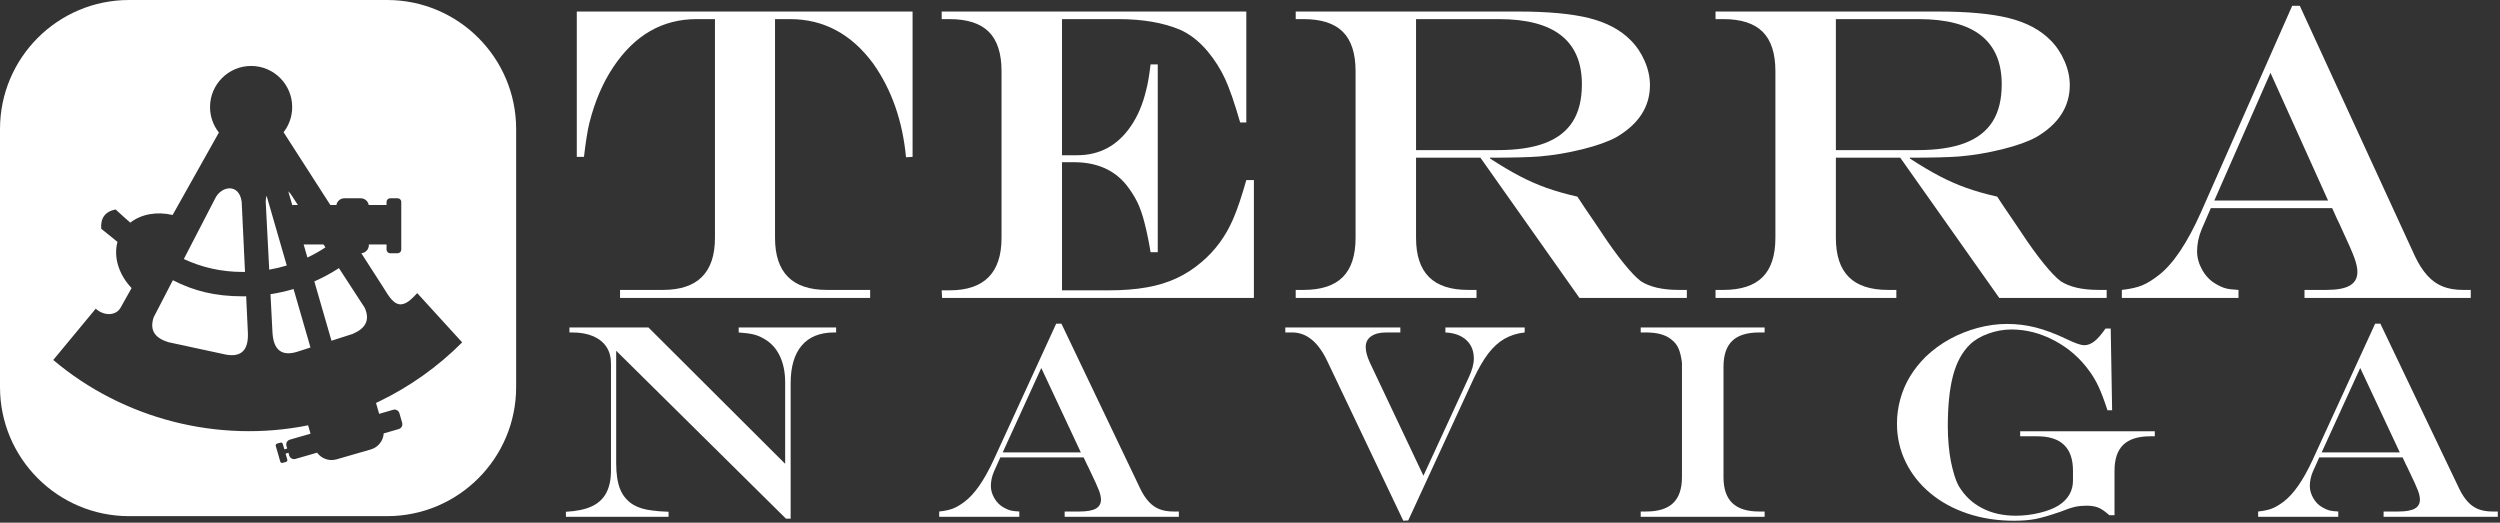
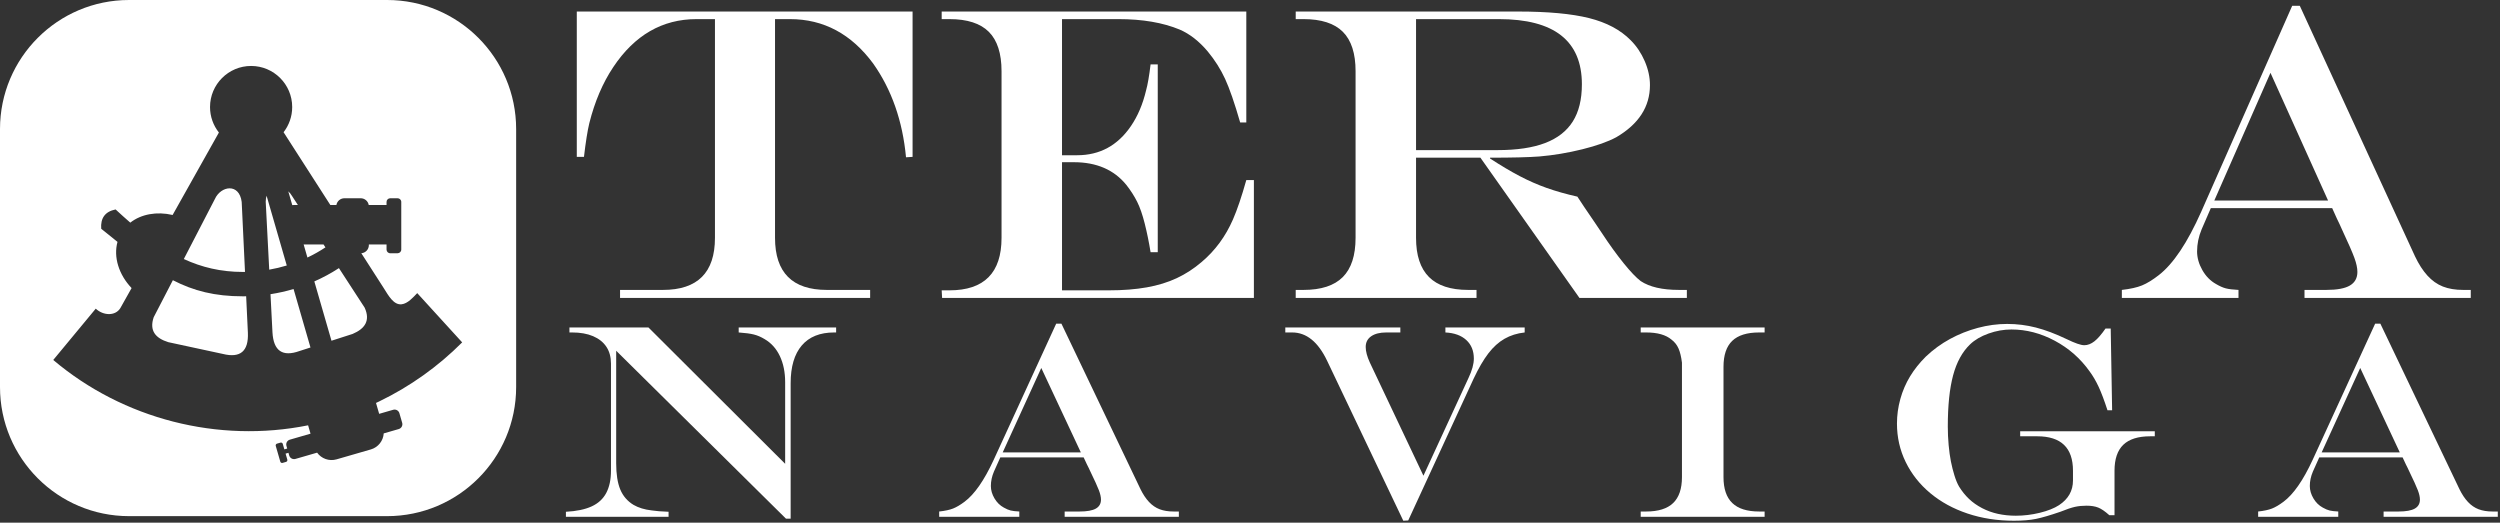
<svg xmlns="http://www.w3.org/2000/svg" width="100%" height="100%" viewBox="0 0 971 203" version="1.1" xml:space="preserve" style="fill-rule:evenodd;clip-rule:evenodd;stroke-linejoin:round;stroke-miterlimit:2;">
  <rect x="0" y="0" width="971" height="203" fill="#333333" stroke="none" />
  <g>
    <path d="M224.025,4.479l130.419,0l0,56.452l-2.548,0.159c-1.327,-14.12 -5.573,-26.249 -12.739,-36.387c-8.493,-11.518 -19.269,-17.278 -32.326,-17.278l-5.813,0l0,84.956c0,13.482 6.715,20.223 20.144,20.223l16.8,0l0,3.106l-97.137,0l0,-3.106l16.641,0c13.482,0 20.223,-6.741 20.223,-20.223l0,-84.956l-7.165,0c-13.271,0 -24.046,6.211 -32.326,18.632c-4.088,6.104 -7.193,13.376 -9.316,21.816c-0.69,2.866 -1.38,7.219 -2.07,13.058l-2.787,0l0,-56.452Z" style="fill:#fff;fill-rule:nonzero;" />
    <path d="M365.75,4.479l118.316,0l0,43.075l-2.388,0c-2.176,-7.537 -4.127,-13.177 -5.852,-16.919c-1.725,-3.742 -3.968,-7.285 -6.728,-10.63c-3.344,-3.981 -6.98,-6.82 -10.908,-8.519c-6.529,-2.707 -14.465,-4.061 -23.807,-4.061l-21.896,0l0,52.869l5.892,0c8.759,0 15.712,-3.769 20.861,-11.307c2.654,-3.874 4.618,-8.492 5.892,-13.854c0.637,-2.282 1.221,-5.653 1.752,-10.111l2.786,0l0,72.932l-2.786,0c-0.637,-3.928 -1.394,-7.63 -2.27,-11.107c-0.875,-3.477 -1.857,-6.303 -2.946,-8.48c-1.088,-2.176 -2.481,-4.352 -4.18,-6.528c-4.777,-5.892 -11.571,-8.838 -20.383,-8.838l-4.618,0l0,49.763l18.313,0c5.414,0 10.285,-0.385 14.611,-1.155c4.326,-0.769 8.214,-1.964 11.664,-3.583c3.45,-1.619 6.688,-3.729 9.714,-6.33c5.202,-4.405 9.236,-9.899 12.102,-16.481c1.646,-3.769 3.371,-8.865 5.175,-15.287l2.946,0l0,45.782l-121.103,-0l-0.159,-2.946l3.026,-0c13.482,-0 20.223,-6.795 20.223,-20.383l0,-64.732c0,-6.9 -1.645,-11.996 -4.936,-15.287c-3.291,-3.291 -8.387,-4.937 -15.287,-4.937l-3.026,-0l0,-2.946Z" style="fill:#fff;fill-rule:nonzero;" />
    <path d="M574.993,61.249l-25.001,0l0,31.132c0,6.794 1.673,11.863 5.017,15.207c3.344,3.344 8.413,5.016 15.207,5.016l3.265,0l0,3.106l-70.226,0l0,-3.106l3.026,0c6.847,0 11.93,-1.658 15.247,-4.976c3.318,-3.317 4.976,-8.4 4.976,-15.247l0,-64.732c0,-6.9 -1.645,-11.996 -4.936,-15.287c-3.291,-3.291 -8.387,-4.937 -15.287,-4.937l-3.026,0l0,-2.946l86.229,0c11.678,0 20.914,0.85 27.708,2.548c6.795,1.699 12.182,4.565 16.163,8.599c2.283,2.283 4.101,4.99 5.454,8.122c1.354,3.131 2.031,6.237 2.031,9.315c0,8.387 -4.353,15.128 -13.058,20.224c-3.238,1.752 -7.644,3.317 -13.217,4.698c-5.574,1.38 -11.12,2.309 -16.641,2.786c-4.193,0.319 -10.589,0.478 -19.188,0.478l0,0.319c4.246,2.76 8.094,5.042 11.545,6.847c3.45,1.805 6.927,3.331 10.43,4.578c3.503,1.247 7.484,2.375 11.943,3.384l2.628,3.981c1.751,2.548 3.052,4.459 3.901,5.733c0.849,1.274 1.831,2.733 2.946,4.379c2.972,4.512 5.799,8.426 8.48,11.744c2.68,3.317 4.896,5.64 6.648,6.967c3.45,2.282 8.387,3.423 14.809,3.423l3.106,0l0,3.106l-41.722,0l-38.457,-54.461Zm-25.001,-2.946l31.69,0c7.484,0 13.628,-0.916 18.432,-2.747c4.804,-1.831 8.386,-4.618 10.749,-8.36c2.362,-3.742 3.543,-8.559 3.543,-14.451c0,-16.88 -10.749,-25.32 -32.247,-25.32l-32.167,0l0,50.878Z" style="fill:#fff;fill-rule:nonzero;" />
-     <path d="M738.057,61.249l-25.001,0l0,31.132c0,6.794 1.672,11.863 5.016,15.207c3.344,3.344 8.413,5.016 15.208,5.016l3.264,0l0,3.106l-70.226,0l0,-3.106l3.026,0c6.847,0 11.93,-1.658 15.247,-4.976c3.318,-3.317 4.977,-8.4 4.977,-15.247l0,-64.732c0,-6.9 -1.646,-11.996 -4.937,-15.287c-3.291,-3.291 -8.386,-4.937 -15.287,-4.937l-3.026,0l0,-2.946l86.23,0c11.677,0 20.913,0.85 27.708,2.548c6.794,1.699 12.182,4.565 16.163,8.599c2.282,2.283 4.1,4.99 5.454,8.122c1.353,3.131 2.03,6.237 2.03,9.315c0,8.387 -4.352,15.128 -13.058,20.224c-3.238,1.752 -7.643,3.317 -13.217,4.698c-5.573,1.38 -11.12,2.309 -16.64,2.786c-4.194,0.319 -10.59,0.478 -19.189,0.478l0,0.319c4.246,2.76 8.095,5.042 11.545,6.847c3.45,1.805 6.927,3.331 10.43,4.578c3.504,1.247 7.485,2.375 11.943,3.384l2.628,3.981c1.752,2.548 3.052,4.459 3.901,5.733c0.85,1.274 1.832,2.733 2.946,4.379c2.973,4.512 5.799,8.426 8.48,11.744c2.68,3.317 4.897,5.64 6.648,6.967c3.45,2.282 8.387,3.423 14.81,3.423l3.105,0l0,3.106l-41.721,0l-38.457,-54.461Zm-25.001,-2.946l31.689,0c7.484,0 13.628,-0.916 18.432,-2.747c4.804,-1.831 8.387,-4.618 10.749,-8.36c2.362,-3.742 3.543,-8.559 3.543,-14.451c0,-16.88 -10.749,-25.32 -32.246,-25.32l-32.167,0l0,50.878Z" style="fill:#fff;fill-rule:nonzero;" />
    <path d="M881.852,28.286l-21.816,49.604l44.189,0l-22.373,-49.604Zm8.44,-26.036l2.946,0l44.747,97.297c1.433,3.025 3.038,5.52 4.817,7.484c1.778,1.964 3.782,3.384 6.011,4.26c2.229,0.876 4.857,1.313 7.882,1.313l2.946,0l0,3.106l-64.572,0l0,-3.106l8.44,0c4.193,0 7.259,-0.57 9.196,-1.711c1.937,-1.142 2.906,-2.907 2.906,-5.295c0,-1.486 -0.385,-3.291 -1.154,-5.414c-0.77,-2.124 -2.455,-5.972 -5.056,-11.545c-0.16,-0.319 -0.398,-0.85 -0.717,-1.593c-0.318,-0.743 -0.663,-1.46 -1.035,-2.15l-1.831,-4.06l-47.136,0l-3.583,8.28c-1.167,2.814 -1.751,5.653 -1.751,8.52c0,2.441 0.676,4.857 2.03,7.245c1.354,2.389 3.118,4.194 5.295,5.414c1.433,0.85 2.72,1.42 3.861,1.712c1.142,0.292 2.774,0.491 4.897,0.597l0,3.106l-45.304,0l0,-3.106c3.291,-0.371 5.905,-0.955 7.842,-1.751c1.938,-0.796 4.101,-2.123 6.49,-3.981c5.626,-4.353 11.12,-12.554 16.481,-24.603l35.352,-80.019Z" style="fill:#fff;fill-rule:nonzero;" />
    <path d="M221.169,127.18l30.681,0l53.104,52.96l0,-31.692c0,-3.86 -0.684,-7.238 -2.051,-10.134c-1.367,-2.895 -3.345,-5.098 -5.934,-6.607c-1.385,-0.842 -2.78,-1.439 -4.184,-1.79c-1.403,-0.351 -3.363,-0.614 -5.879,-0.789l0,-1.948l37.845,0l0,1.948l-0.765,0c-5.506,0 -9.699,1.684 -12.579,5.054c-2.88,3.369 -4.32,8.265 -4.32,14.687l0,52.591l-1.805,0l-65.956,-65.225l0,43.694c0,4.247 0.529,7.642 1.586,10.187c1.058,2.544 2.771,4.536 5.141,5.975c1.932,1.123 4.284,1.842 7.055,2.158c1.531,0.246 3.719,0.421 6.563,0.527l0,1.947l-39.869,0l0,-1.947c4.084,-0.211 7.411,-0.904 9.981,-2.08c2.57,-1.176 4.466,-2.922 5.688,-5.238c1.221,-2.316 1.832,-5.194 1.832,-8.634l0,-41.588c0,-2.562 -0.593,-4.738 -1.778,-6.528c-1.185,-1.79 -2.907,-3.167 -5.168,-4.133c-2.26,-0.965 -4.995,-1.447 -8.203,-1.447l-0.985,0l0,-1.948Z" style="fill:#fff;fill-rule:nonzero;" />
    <path d="M404.434,142.92l-14.985,32.798l30.353,-0l-15.368,-32.798Zm5.797,-17.214l2.024,-0l30.735,64.331c0.985,2 2.088,3.65 3.309,4.948c1.221,1.299 2.598,2.238 4.129,2.817c1.531,0.579 3.336,0.868 5.414,0.868l2.024,-0l0,2.053l-44.353,-0l0,-2.053l5.797,-0c2.88,-0 4.986,-0.377 6.316,-1.132c1.331,-0.754 1.997,-1.921 1.997,-3.5c0,-0.983 -0.265,-2.176 -0.793,-3.58c-0.529,-1.404 -1.687,-3.948 -3.473,-7.634c-0.11,-0.21 -0.274,-0.561 -0.492,-1.052c-0.219,-0.492 -0.456,-0.966 -0.711,-1.422l-1.258,-2.685l-32.377,-0l-2.461,5.475c-0.802,1.86 -1.203,3.738 -1.203,5.633c0,1.615 0.465,3.211 1.395,4.791c0.93,1.579 2.142,2.772 3.637,3.58c0.984,0.561 1.868,0.938 2.652,1.131c0.784,0.193 1.905,0.325 3.364,0.395l0,2.053l-31.119,-0l0,-2.053c2.261,-0.245 4.056,-0.631 5.387,-1.158c1.331,-0.526 2.817,-1.404 4.457,-2.632c3.865,-2.878 7.639,-8.3 11.321,-16.267l24.282,-52.907Z" style="fill:#fff;fill-rule:nonzero;" />
    <path d="M499.211,127.18l44.682,0l0,1.948l-5.469,0c-2.48,0 -4.43,0.491 -5.852,1.474c-1.422,0.983 -2.133,2.369 -2.133,4.159c0,1.684 0.529,3.685 1.586,6.001l20.837,44.01l17.5,-37.956c1.386,-2.913 2.079,-5.422 2.079,-7.528c0,-3.018 -0.976,-5.422 -2.926,-7.212c-1.951,-1.79 -4.658,-2.773 -8.122,-2.948l0,-1.948l30.791,0l0,1.948c-2.917,0.316 -5.524,1.132 -7.821,2.448c-2.297,1.316 -4.393,3.211 -6.289,5.685c-1.896,2.475 -3.81,5.765 -5.743,9.871l-25.376,55.013l-1.914,0.105l-29.587,-62.12c-3.5,-7.335 -8.021,-11.002 -13.563,-11.002l-2.68,0l0,-1.948Z" style="fill:#fff;fill-rule:nonzero;" />
    <path d="M637.248,198.67l2.133,-0c4.703,-0 8.194,-1.096 10.473,-3.29c2.278,-2.193 3.418,-5.554 3.418,-10.081l0,-44.432c-0.292,-2.316 -0.738,-4.158 -1.34,-5.527c-0.602,-1.369 -1.504,-2.51 -2.707,-3.422c-2.188,-1.86 -5.469,-2.79 -9.844,-2.79l-2.133,0l0,-1.948l48.127,0l0,1.948l-2.133,0c-4.704,0 -8.185,1.088 -10.446,3.264c-2.26,2.176 -3.391,5.545 -3.391,10.107l0,42.8c0,4.527 1.14,7.888 3.418,10.081c2.279,2.194 5.752,3.29 10.419,3.29l2.133,-0l0,2.053l-48.127,-0l0,-2.053Z" style="fill:#fff;fill-rule:nonzero;" />
    <path d="M817.778,127.601l2.024,0l0.547,31.744l-1.805,0c-1.24,-3.825 -2.388,-6.87 -3.446,-9.133c-1.057,-2.264 -2.224,-4.256 -3.5,-5.975c-3.573,-5.019 -8.085,-8.985 -13.535,-11.898c-5.451,-2.913 -11.057,-4.369 -16.818,-4.369c-2.989,0 -5.961,0.526 -8.914,1.579c-2.953,1.053 -5.341,2.457 -7.164,4.211c-3.026,2.913 -5.223,6.932 -6.59,12.056c-1.368,5.124 -2.051,11.739 -2.051,19.847c0,2.421 0.109,4.825 0.328,7.212c0.219,2.386 0.51,4.501 0.875,6.343c0.365,1.843 0.82,3.65 1.367,5.423c0.547,1.772 1.149,3.22 1.805,4.343c1.13,1.825 2.415,3.422 3.856,4.79c1.44,1.369 3.135,2.562 5.086,3.58c1.95,1.018 4.019,1.764 6.207,2.238c2.188,0.473 4.485,0.71 6.891,0.71c3.099,0 6.198,-0.377 9.297,-1.132c3.099,-0.754 5.597,-1.746 7.493,-2.974c3.609,-2.387 5.414,-5.58 5.414,-9.581l0,-3.791c0,-8.914 -4.631,-13.371 -13.891,-13.371l-6.618,0l0,-1.948l52.284,0l0,1.948l-1.751,0c-4.703,0 -8.194,1.097 -10.473,3.29c-2.278,2.194 -3.418,5.554 -3.418,10.081l0,17.268l-2.023,0c-1.641,-1.474 -3.072,-2.457 -4.293,-2.948c-1.222,-0.492 -2.744,-0.737 -4.567,-0.737c-1.604,0 -3.09,0.149 -4.457,0.447c-1.367,0.298 -3.272,0.939 -5.715,1.922c-3.974,1.368 -7.128,2.29 -9.462,2.763c-2.333,0.474 -5.195,0.711 -8.586,0.711c-6.417,0 -12.405,-0.93 -17.965,-2.79c-5.56,-1.86 -10.391,-4.501 -14.493,-7.923c-4.102,-3.422 -7.283,-7.449 -9.543,-12.082c-2.261,-4.632 -3.391,-9.616 -3.391,-14.951c0,-3.228 0.437,-6.413 1.312,-9.554c0.875,-3.142 2.133,-6.063 3.774,-8.766c1.641,-2.702 3.682,-5.264 6.125,-7.686c2.844,-2.702 5.971,-4.983 9.379,-6.843c3.409,-1.86 7.019,-3.299 10.829,-4.317c3.81,-1.018 7.611,-1.527 11.403,-1.527c3.792,0 7.501,0.465 11.129,1.395c3.628,0.93 7.611,2.431 11.95,4.501c3.245,1.58 5.523,2.369 6.836,2.369c1.349,0 2.671,-0.509 3.965,-1.526c1.294,-1.018 2.725,-2.668 4.293,-4.949Z" style="fill:#fff;fill-rule:nonzero;" />
    <path d="M916.712,142.92l-14.985,32.798l30.352,-0l-15.367,-32.798Zm5.797,-17.214l2.023,-0l30.736,64.331c0.984,2 2.087,3.65 3.309,4.948c1.221,1.299 2.597,2.238 4.129,2.817c1.531,0.579 3.336,0.868 5.414,0.868l2.023,-0l0,2.053l-44.353,-0l0,-2.053l5.797,-0c2.881,-0 4.986,-0.377 6.317,-1.132c1.331,-0.754 1.996,-1.921 1.996,-3.5c0,-0.983 -0.264,-2.176 -0.793,-3.58c-0.529,-1.404 -1.686,-3.948 -3.473,-7.634c-0.109,-0.21 -0.273,-0.561 -0.492,-1.052c-0.219,-0.492 -0.456,-0.966 -0.711,-1.422l-1.258,-2.685l-32.376,-0l-2.461,5.475c-0.802,1.86 -1.203,3.738 -1.203,5.633c0,1.615 0.465,3.211 1.394,4.791c0.93,1.579 2.142,2.772 3.637,3.58c0.985,0.561 1.869,0.938 2.653,1.131c0.784,0.193 1.905,0.325 3.363,0.395l0,2.053l-31.118,-0l0,-2.053c2.26,-0.245 4.056,-0.631 5.387,-1.158c1.33,-0.526 2.816,-1.404 4.457,-2.632c3.865,-2.878 7.638,-8.3 11.321,-16.267l24.282,-52.907Z" style="fill:#fff;fill-rule:nonzero;" />
    <path d="M150.354,0c27.661,0 50.118,22.457 50.118,50.118l0,100.236c0,27.661 -22.457,50.118 -50.118,50.118l-100.236,0c-27.661,0 -50.118,-22.457 -50.118,-50.118l0,-100.236c0,-27.661 22.457,-50.118 50.118,-50.118l100.236,0Zm4.069,98.364c0.79,-0.001 1.431,-0.642 1.431,-1.431l0,-18.502c0,-0.789 -0.641,-1.43 -1.431,-1.43l-2.861,0c-0.789,0 -1.43,0.641 -1.43,1.43l0,1.192l-6.916,0c-0.256,-1.488 -1.555,-2.622 -3.116,-2.622l-6.326,0c-1.562,0 -2.86,1.134 -3.117,2.622l-2.352,0l-18.166,-28.271c2.1,-2.702 3.35,-6.095 3.35,-9.779c0,-8.806 -7.15,-15.956 -15.956,-15.956c-8.807,0 -15.957,7.15 -15.957,15.956c0,3.738 1.288,7.178 3.444,9.899l-17.977,32.025c-6.119,-1.433 -12.205,-0.354 -16.437,2.976c-1.888,-1.634 -3.787,-3.347 -5.711,-5.13c-4.152,0.845 -5.897,3.432 -5.582,7.51c2.207,1.787 4.305,3.484 6.32,5.092c-1.621,5.895 0.509,12.719 5.473,17.943l-4.38,7.804c-1.964,3.135 -6.615,2.937 -9.541,0.184l-0.388,0.478l-16.116,19.46c27.189,22.979 64.093,32.403 98.987,25.376l0.94,3.25l-8.025,2.321c-1.033,0.298 -1.629,1.379 -1.33,2.412l0.301,1.04l-1.11,0.321l-0.618,-2.137c-0.109,-0.377 -0.503,-0.594 -0.879,-0.485l-1.364,0.394c-0.377,0.109 -0.594,0.503 -0.485,0.879l1.77,6.12c0.108,0.376 0.502,0.593 0.879,0.485l1.364,-0.395c0.376,-0.109 0.593,-0.503 0.484,-0.879l-0.674,-2.332l1.11,-0.321l0.304,1.051c0.298,1.033 1.379,1.629 2.412,1.33l8.416,-2.434c1.667,2.304 4.661,3.434 7.548,2.599l13.328,-3.854c2.888,-0.835 4.816,-3.388 4.997,-6.226l5.841,-1.689c1.033,-0.299 1.629,-1.38 1.33,-2.412l-1.082,-3.742c-0.298,-1.032 -1.379,-1.628 -2.412,-1.33l-5.45,1.577l-1.224,-4.234c0.437,-0.205 0.873,-0.412 1.308,-0.622c11.909,-5.753 22.82,-13.536 32.157,-22.9l-17.454,-19.133c-1.546,1.593 -3.676,4.099 -6.099,4.344c-3.039,0.307 -5.018,-3.271 -6.915,-6.3l-8.696,-13.533c1.634,-0.124 2.922,-1.49 2.922,-3.154l-0,-0.261l6.87,0l-0,1.993c-0,0.79 0.641,1.431 1.43,1.431l2.861,0Zm-87.283,10.466l-7.45,14.393c-1.757,5.21 0.697,8.131 5.683,9.677l21.185,4.569c6.745,1.683 10.05,-1.001 9.716,-8.302l-0.667,-14.088c-0.426,0.008 -0.853,0.012 -1.281,0.012c-10.882,0 -19.135,-2.112 -27.186,-6.261Zm46.883,3.426c-2.907,0.861 -5.899,1.536 -8.963,2.011l0.764,14.776c0.389,7.298 3.943,9.643 10.489,7.301l4.277,-1.376l-6.567,-22.712Zm17.619,-8.12c-3.014,1.962 -6.209,3.694 -9.556,5.167l6.662,23.039l8.195,-2.637c4.809,-2.03 6.962,-5.18 4.699,-10.191l-10,-15.378Zm-36.482,1.48l-1.286,-27.179c-0.945,-7.44 -8.101,-6.284 -10.416,-1.135l-12.064,23.309c6.931,3.201 14.373,5.011 22.932,5.011c0.278,0 0.556,-0.002 0.834,-0.006Zm16.221,-2.495l-7.838,-27.106c-0.198,0.665 -0.318,1.433 -0.342,2.309l1.366,26.414c2.325,-0.406 4.6,-0.948 6.814,-1.617Zm14.281,-8.181l0.741,1.14c-2.22,1.469 -4.558,2.791 -6.999,3.948l-1.471,-5.088l7.729,0Zm-12.144,-15.268c0.198,-0.032 0.401,-0.049 0.609,-0.049l1.575,0l-2.248,-3.457c-0.413,-0.718 -0.92,-1.34 -1.486,-1.856l1.55,5.362Z" style="fill:#fff;" />
  </g>
</svg>